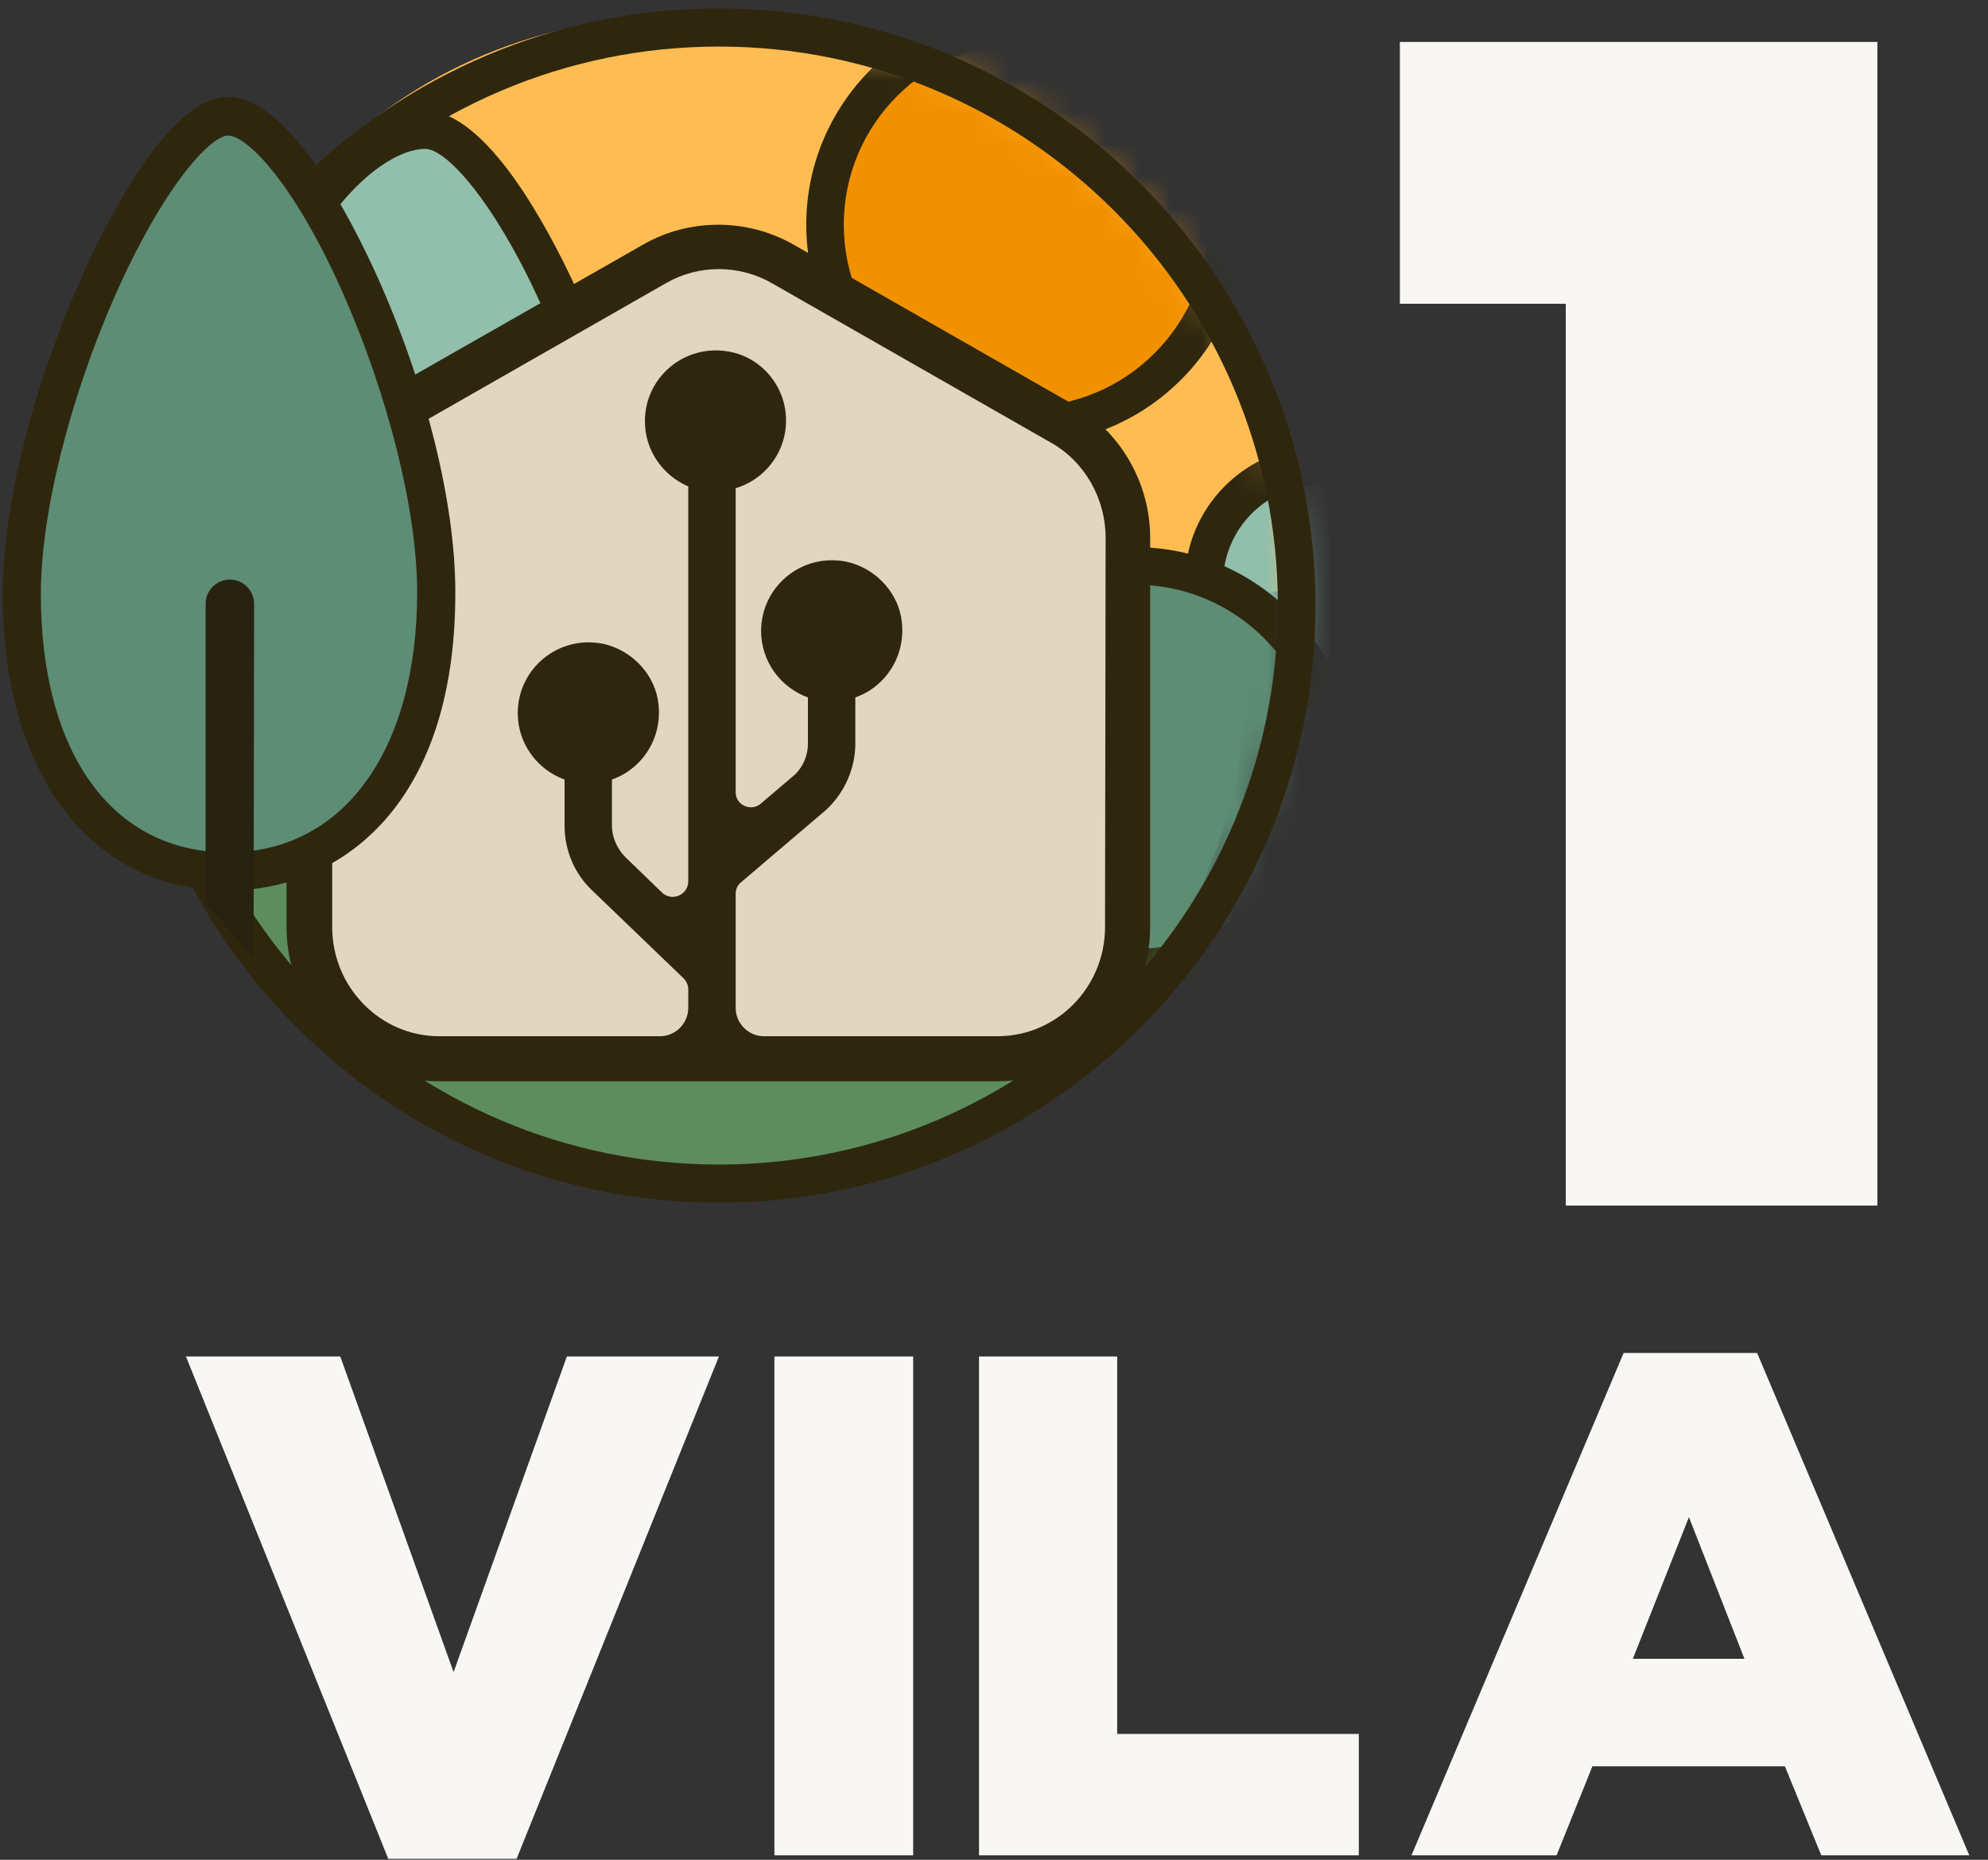
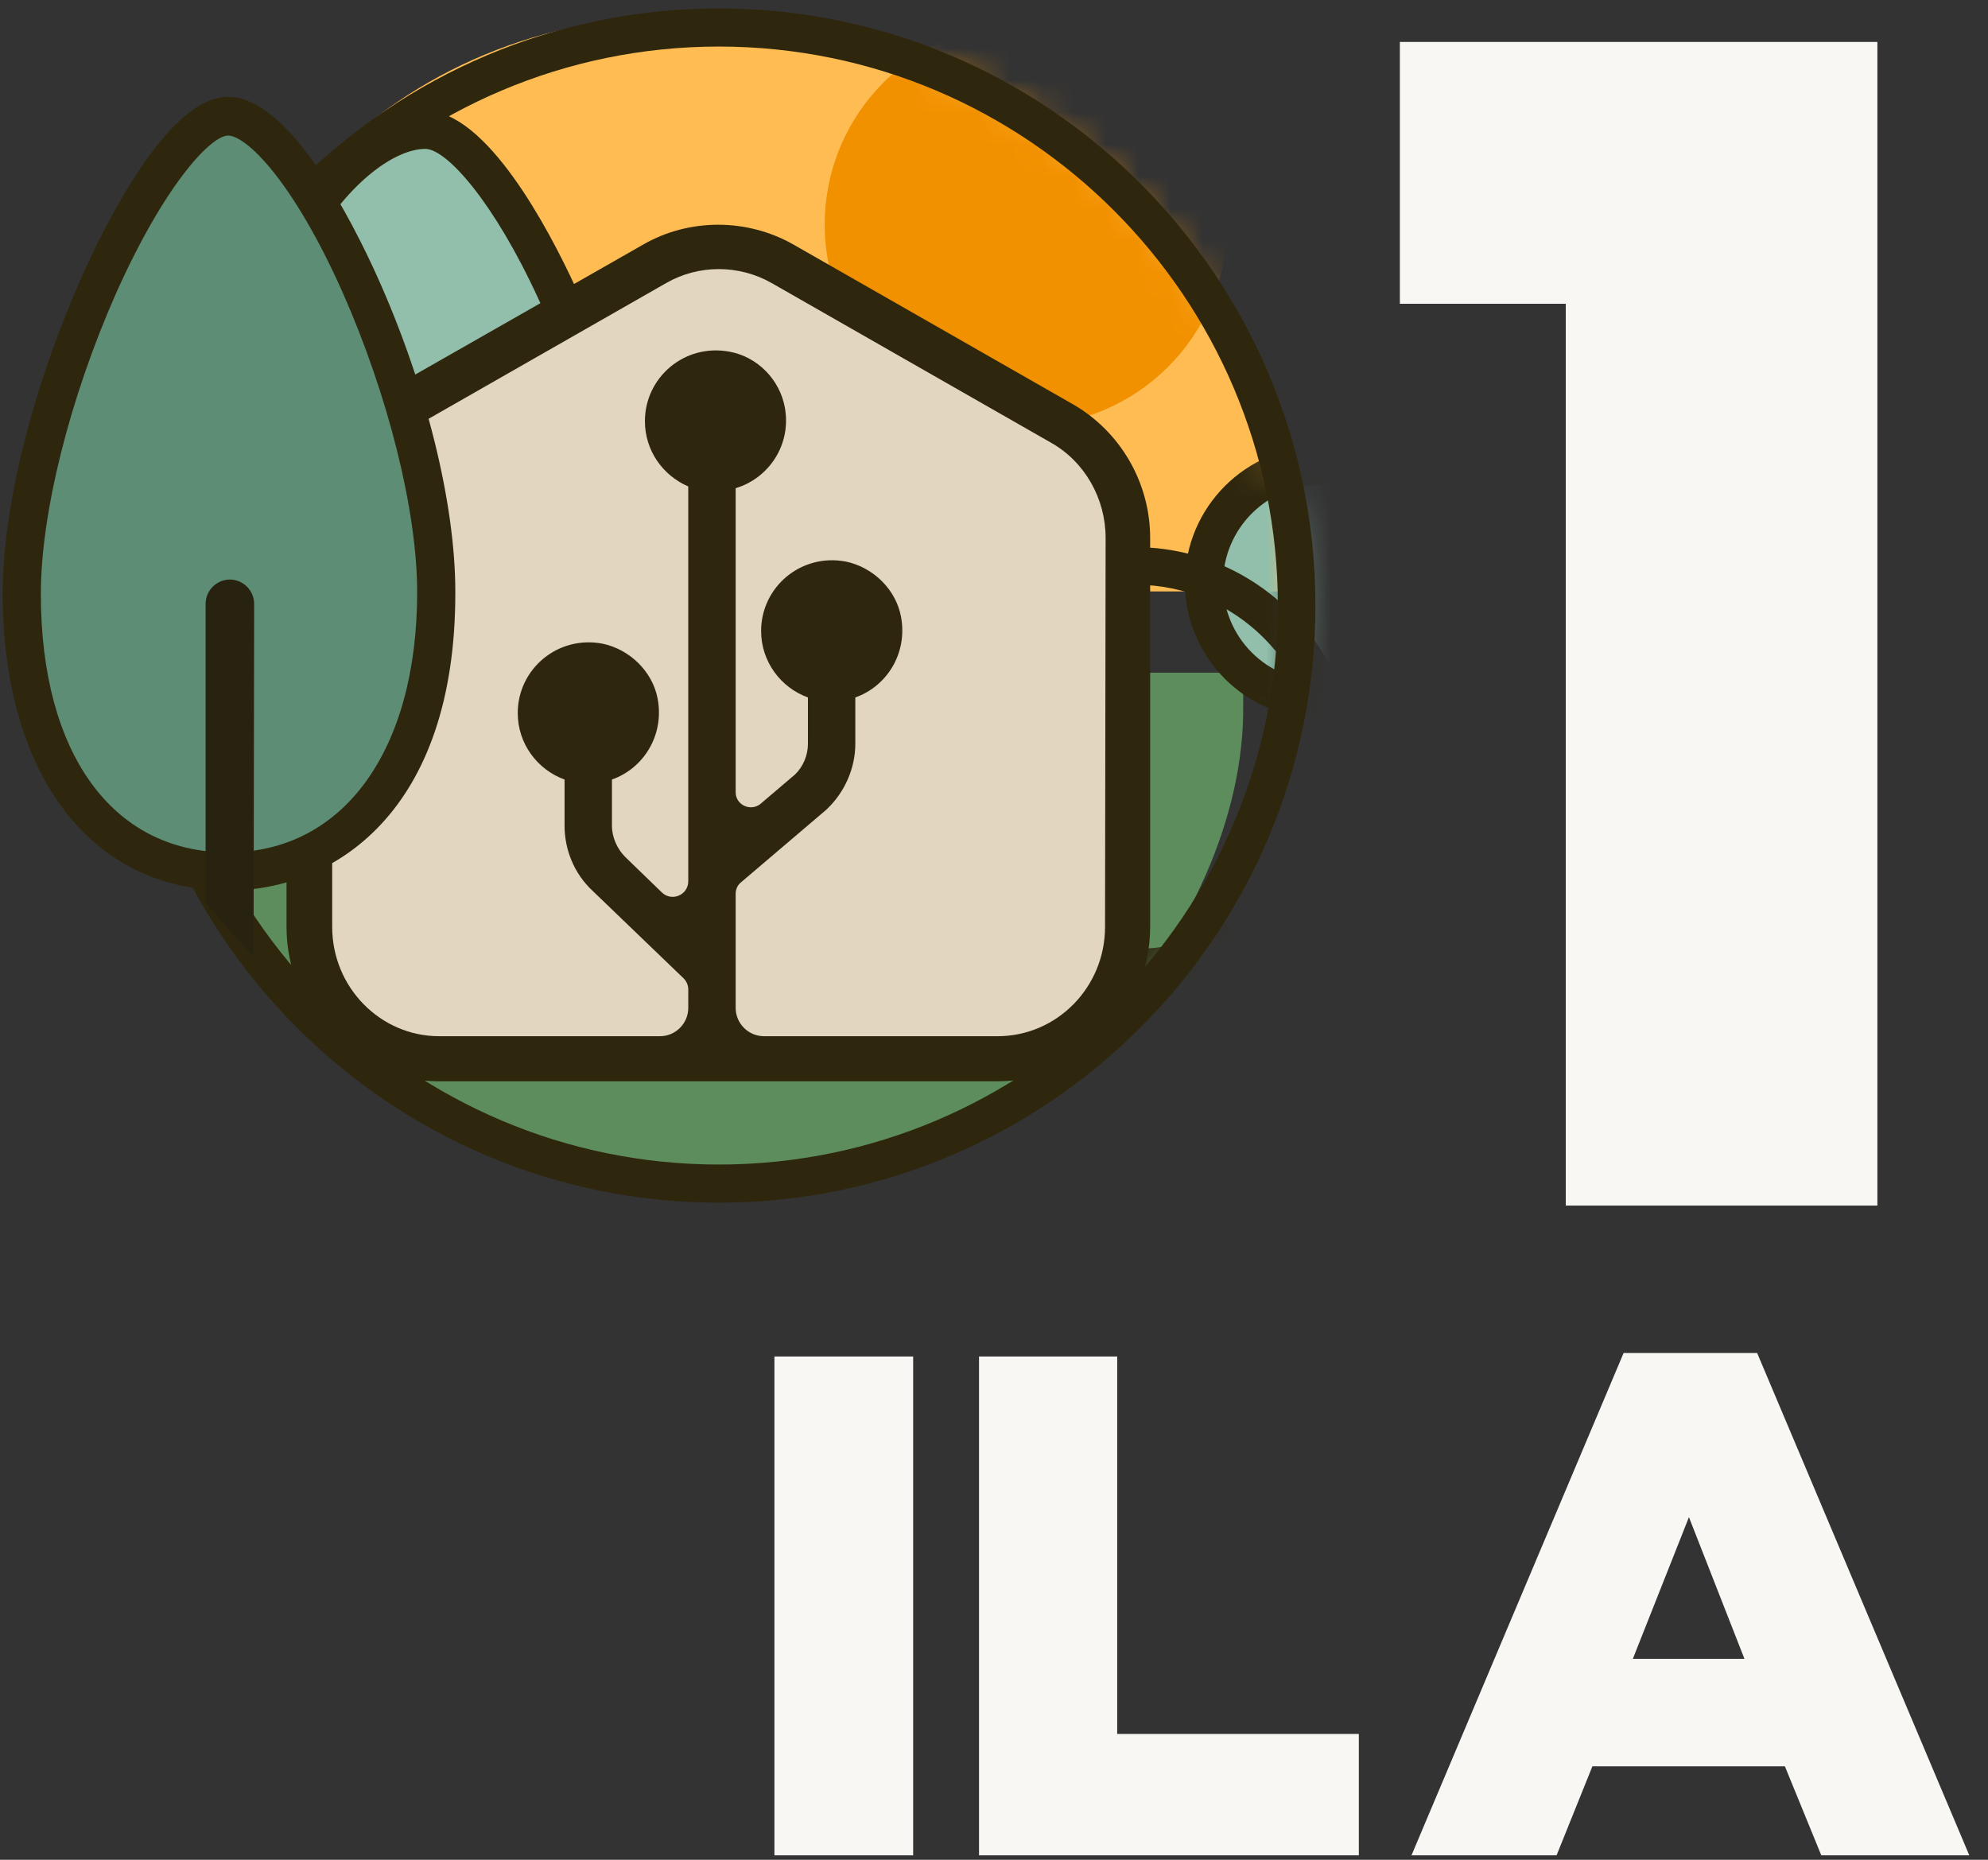
<svg xmlns="http://www.w3.org/2000/svg" width="62" height="58" viewBox="0 0 62 58" fill="none">
  <rect x="0" y="0" width="62" height="58" fill="#333333" stroke="none" />
-   <path d="M14.146 52.147L10.612 42.304H5.799L12.109 57.97H16.111L22.421 42.304H17.679L14.146 52.147Z" fill="#F9F7F4" />
  <path d="M28.479 42.304H24.152V57.862H28.479V42.304Z" fill="#F9F7F4" />
  <path d="M34.842 42.304H30.533V57.862H42.378V54.076H34.842V42.304Z" fill="#F9F7F4" />
  <path d="M54.8 42.195H50.636L44.02 57.862H48.545L49.662 55.086H55.666L56.801 57.862H61.417L54.8 42.195ZM50.924 51.732L52.673 47.315L54.404 51.732H50.924Z" fill="#F9F7F4" />
  <path d="M48.832 9.474H43.658V1.308H58.55V37.598H48.832V9.474Z" fill="#F9F7F4" />
  <path d="M39.854 18.444H4.846V17.065C5.819 7.331 12.276 0.485 21.425 0.485H23.275C32.424 0.485 39.952 8.516 39.854 17.065V18.444Z" fill="#FFBC52" />
  <path d="M5.916 20.979H38.772V21.968C38.864 28.881 31.921 37.27 23.471 37.27H21.217C12.767 37.27 5.109 28.576 5.916 21.968V20.979Z" fill="#5D8D5D" />
  <mask id="mask0_3_498" style="mask-type:alpha" maskUnits="userSpaceOnUse" x="4" y="0" width="37" height="37">
    <path d="M22.458 0.802C12.57 0.802 4.52 8.853 4.52 18.74C4.52 28.627 12.57 36.678 22.458 36.678C32.345 36.678 40.396 28.627 40.396 18.74C40.396 8.853 32.345 0.802 22.458 0.802Z" fill="#2E270E" />
  </mask>
  <g mask="url(#mask0_3_498)">
    <path d="M41.209 21.842C43.23 21.842 44.868 20.203 44.868 18.182C44.868 16.161 43.23 14.523 41.209 14.523C39.187 14.523 37.549 16.161 37.549 18.182C37.549 20.203 39.187 21.842 41.209 21.842Z" fill="#91BFAC" />
    <path d="M41.208 22.419C38.864 22.419 36.953 20.508 36.953 18.164C36.953 15.82 38.864 13.909 41.208 13.909C43.551 13.909 45.462 15.82 45.462 18.164C45.462 20.508 43.551 22.419 41.208 22.419ZM41.208 15.117C39.513 15.117 38.143 16.487 38.143 18.182C38.143 19.877 39.513 21.247 41.208 21.247C42.902 21.247 44.273 19.877 44.273 18.182C44.273 16.487 42.902 15.117 41.208 15.117Z" fill="#2E270E" />
-     <path d="M35.401 30.188C38.866 30.188 41.675 27.379 41.675 23.914C41.675 20.45 38.866 17.641 35.401 17.641C31.936 17.641 29.127 20.45 29.127 23.914C29.127 27.379 31.936 30.188 35.401 30.188Z" fill="#5D8D75" />
    <path d="M35.401 30.765C31.616 30.765 28.551 27.682 28.551 23.914C28.551 20.128 31.634 17.064 35.401 17.064C39.169 17.064 42.252 20.146 42.252 23.914C42.27 27.7 39.187 30.765 35.401 30.765ZM35.401 18.235C32.283 18.235 29.723 20.777 29.723 23.914C29.723 27.033 32.265 29.593 35.401 29.593C38.538 29.593 41.08 27.051 41.08 23.914C41.08 20.777 38.538 18.235 35.401 18.235Z" fill="#2E270E" />
    <path d="M31.994 13.278C35.459 13.278 38.268 10.469 38.268 7.004C38.268 3.539 35.459 0.73 31.994 0.73C28.53 0.73 25.721 3.539 25.721 7.004C25.721 10.469 28.53 13.278 31.994 13.278Z" fill="#F29100" />
-     <path d="M31.995 13.855C28.209 13.855 25.145 10.772 25.145 7.004C25.145 3.236 28.227 0.153 31.995 0.153C35.763 0.153 38.846 3.236 38.846 7.004C38.846 10.772 35.763 13.855 31.995 13.855ZM31.995 1.325C28.876 1.325 26.316 3.867 26.316 7.004C26.316 10.141 28.858 12.683 31.995 12.683C35.114 12.683 37.674 10.141 37.674 7.004C37.674 3.867 35.114 1.325 31.995 1.325Z" fill="#2E270E" />
  </g>
  <path d="M22.42 37.508C12.162 37.508 3.797 29.161 3.797 18.885C3.797 8.609 12.162 0.262 22.42 0.262C32.678 0.262 41.025 8.627 41.025 18.885C41.025 29.143 32.678 37.508 22.42 37.508ZM22.42 1.452C12.811 1.452 4.987 9.276 4.987 18.885C4.987 28.494 12.811 36.318 22.42 36.318C32.029 36.318 39.853 28.494 39.853 18.885C39.853 9.276 32.029 1.452 22.42 1.452Z" fill="#2E270E" />
  <path d="M19.717 18.488C19.717 24.257 16.779 27.178 13.227 27.178C9.676 27.178 6.791 24.294 6.791 18.524C6.791 8.068 11.082 4.048 13.263 4.048C15.553 4.048 19.717 12.701 19.717 18.488Z" fill="#91BFAC" />
  <path d="M13.226 27.773C8.954 27.773 6.195 24.149 6.195 18.525C6.195 8.249 10.414 3.453 13.262 3.453C15.191 3.453 17.138 7.221 17.896 8.844C19.41 12.143 20.329 15.73 20.329 18.471C20.311 25.339 16.507 27.773 13.226 27.773ZM13.262 4.643C12.379 4.643 10.937 5.58 9.729 7.654C8.665 9.493 7.385 12.864 7.385 18.507C7.385 23.482 9.621 26.565 13.226 26.565C16.814 26.565 19.122 23.392 19.122 18.453C19.122 15.929 18.238 12.431 16.796 9.33C15.408 6.302 13.929 4.643 13.262 4.643Z" fill="#2E270E" />
  <path d="M24.585 7.923L33.672 13.101C34.631 13.664 35.271 14.621 35.309 15.709C35.328 15.859 35.346 16.028 35.346 16.178V28.805C35.346 30.757 33.766 32.352 31.847 32.352H13.768C12.037 32.352 10.588 31.057 10.325 29.35C10.306 29.181 10.287 28.993 10.287 28.824V16.197C10.287 14.921 10.983 13.72 12.074 13.101L21.161 7.923C21.688 7.623 22.29 7.473 22.873 7.473C23.475 7.473 24.058 7.623 24.585 7.923Z" fill="#E2D6BF" />
  <path d="M33.436 12.593L24.728 7.617C23.286 6.806 21.501 6.806 20.077 7.617L11.351 12.593C9.855 13.44 8.936 15.045 8.936 16.776V28.909C8.936 31.559 11.063 33.722 13.677 33.722H31.11C33.724 33.722 35.87 31.559 35.87 28.909V16.776C35.87 15.045 34.932 13.44 33.436 12.593ZM34.463 28.909C34.463 30.783 32.967 32.316 31.11 32.316H23.827C23.34 32.316 22.943 31.919 22.943 31.432V30.189V27.881C22.943 27.737 22.997 27.61 23.106 27.52L25.774 25.249L25.81 25.213C26.351 24.69 26.675 23.951 26.675 23.194V21.751C27.649 21.409 28.316 20.381 28.099 19.227C27.937 18.38 27.234 17.695 26.387 17.515C24.981 17.244 23.737 18.308 23.737 19.678C23.737 20.634 24.35 21.445 25.197 21.751V23.194C25.197 23.554 25.053 23.897 24.8 24.149L23.719 25.069C23.412 25.321 22.943 25.105 22.943 24.708V15.225C23.971 14.919 24.692 13.873 24.476 12.701C24.314 11.836 23.628 11.133 22.763 10.97C21.357 10.7 20.113 11.764 20.113 13.134C20.113 14.053 20.672 14.829 21.465 15.171V27.484C21.465 27.917 20.942 28.133 20.636 27.827L19.5 26.727C19.248 26.475 19.085 26.114 19.085 25.754V24.311C20.059 23.969 20.726 22.941 20.51 21.787C20.347 20.94 19.644 20.255 18.797 20.075C17.391 19.804 16.147 20.868 16.147 22.238C16.147 23.194 16.76 24.005 17.607 24.311V25.754C17.607 26.511 17.914 27.25 18.472 27.773L21.321 30.513C21.411 30.603 21.465 30.729 21.465 30.855V31.108V31.432C21.465 31.919 21.069 32.316 20.582 32.316H13.695C11.856 32.316 10.36 30.783 10.36 28.909V16.776C10.36 15.55 11.009 14.396 12.072 13.801L20.78 8.825C21.285 8.537 21.844 8.392 22.421 8.392C22.98 8.392 23.556 8.537 24.061 8.825L32.769 13.801C33.832 14.396 34.481 15.55 34.481 16.776L34.463 28.909Z" fill="#2E270E" />
  <path d="M13.623 18.489C13.623 24.258 10.685 27.179 7.133 27.179C3.582 27.179 0.697 24.294 0.697 18.525C0.697 12.756 4.952 3.634 7.133 3.634C9.423 3.634 13.623 12.702 13.623 18.489Z" fill="#5D8D75" />
  <path d="M7.115 27.773C2.842 27.773 0.084 24.149 0.084 18.525C0.084 15.803 1.003 12.125 2.536 8.663C3.293 6.969 5.24 3.021 7.115 3.021C9.044 3.021 11.009 6.951 11.766 8.627C13.299 12.035 14.2 15.712 14.2 18.453C14.218 25.339 10.396 27.773 7.115 27.773ZM7.115 4.228C6.574 4.228 5.132 5.761 3.618 9.15C2.175 12.413 1.274 16.001 1.274 18.525C1.274 23.5 3.509 26.583 7.115 26.583C10.703 26.583 13.01 23.41 13.01 18.471C13.01 15.929 12.109 12.341 10.684 9.114C9.098 5.562 7.656 4.228 7.115 4.228Z" fill="#2E270E" />
  <path d="M7.908 29.847L6.412 28.17V18.831C6.412 18.417 6.754 18.074 7.169 18.074C7.584 18.074 7.926 18.417 7.926 18.831L7.908 29.847Z" fill="#282310" />
</svg>